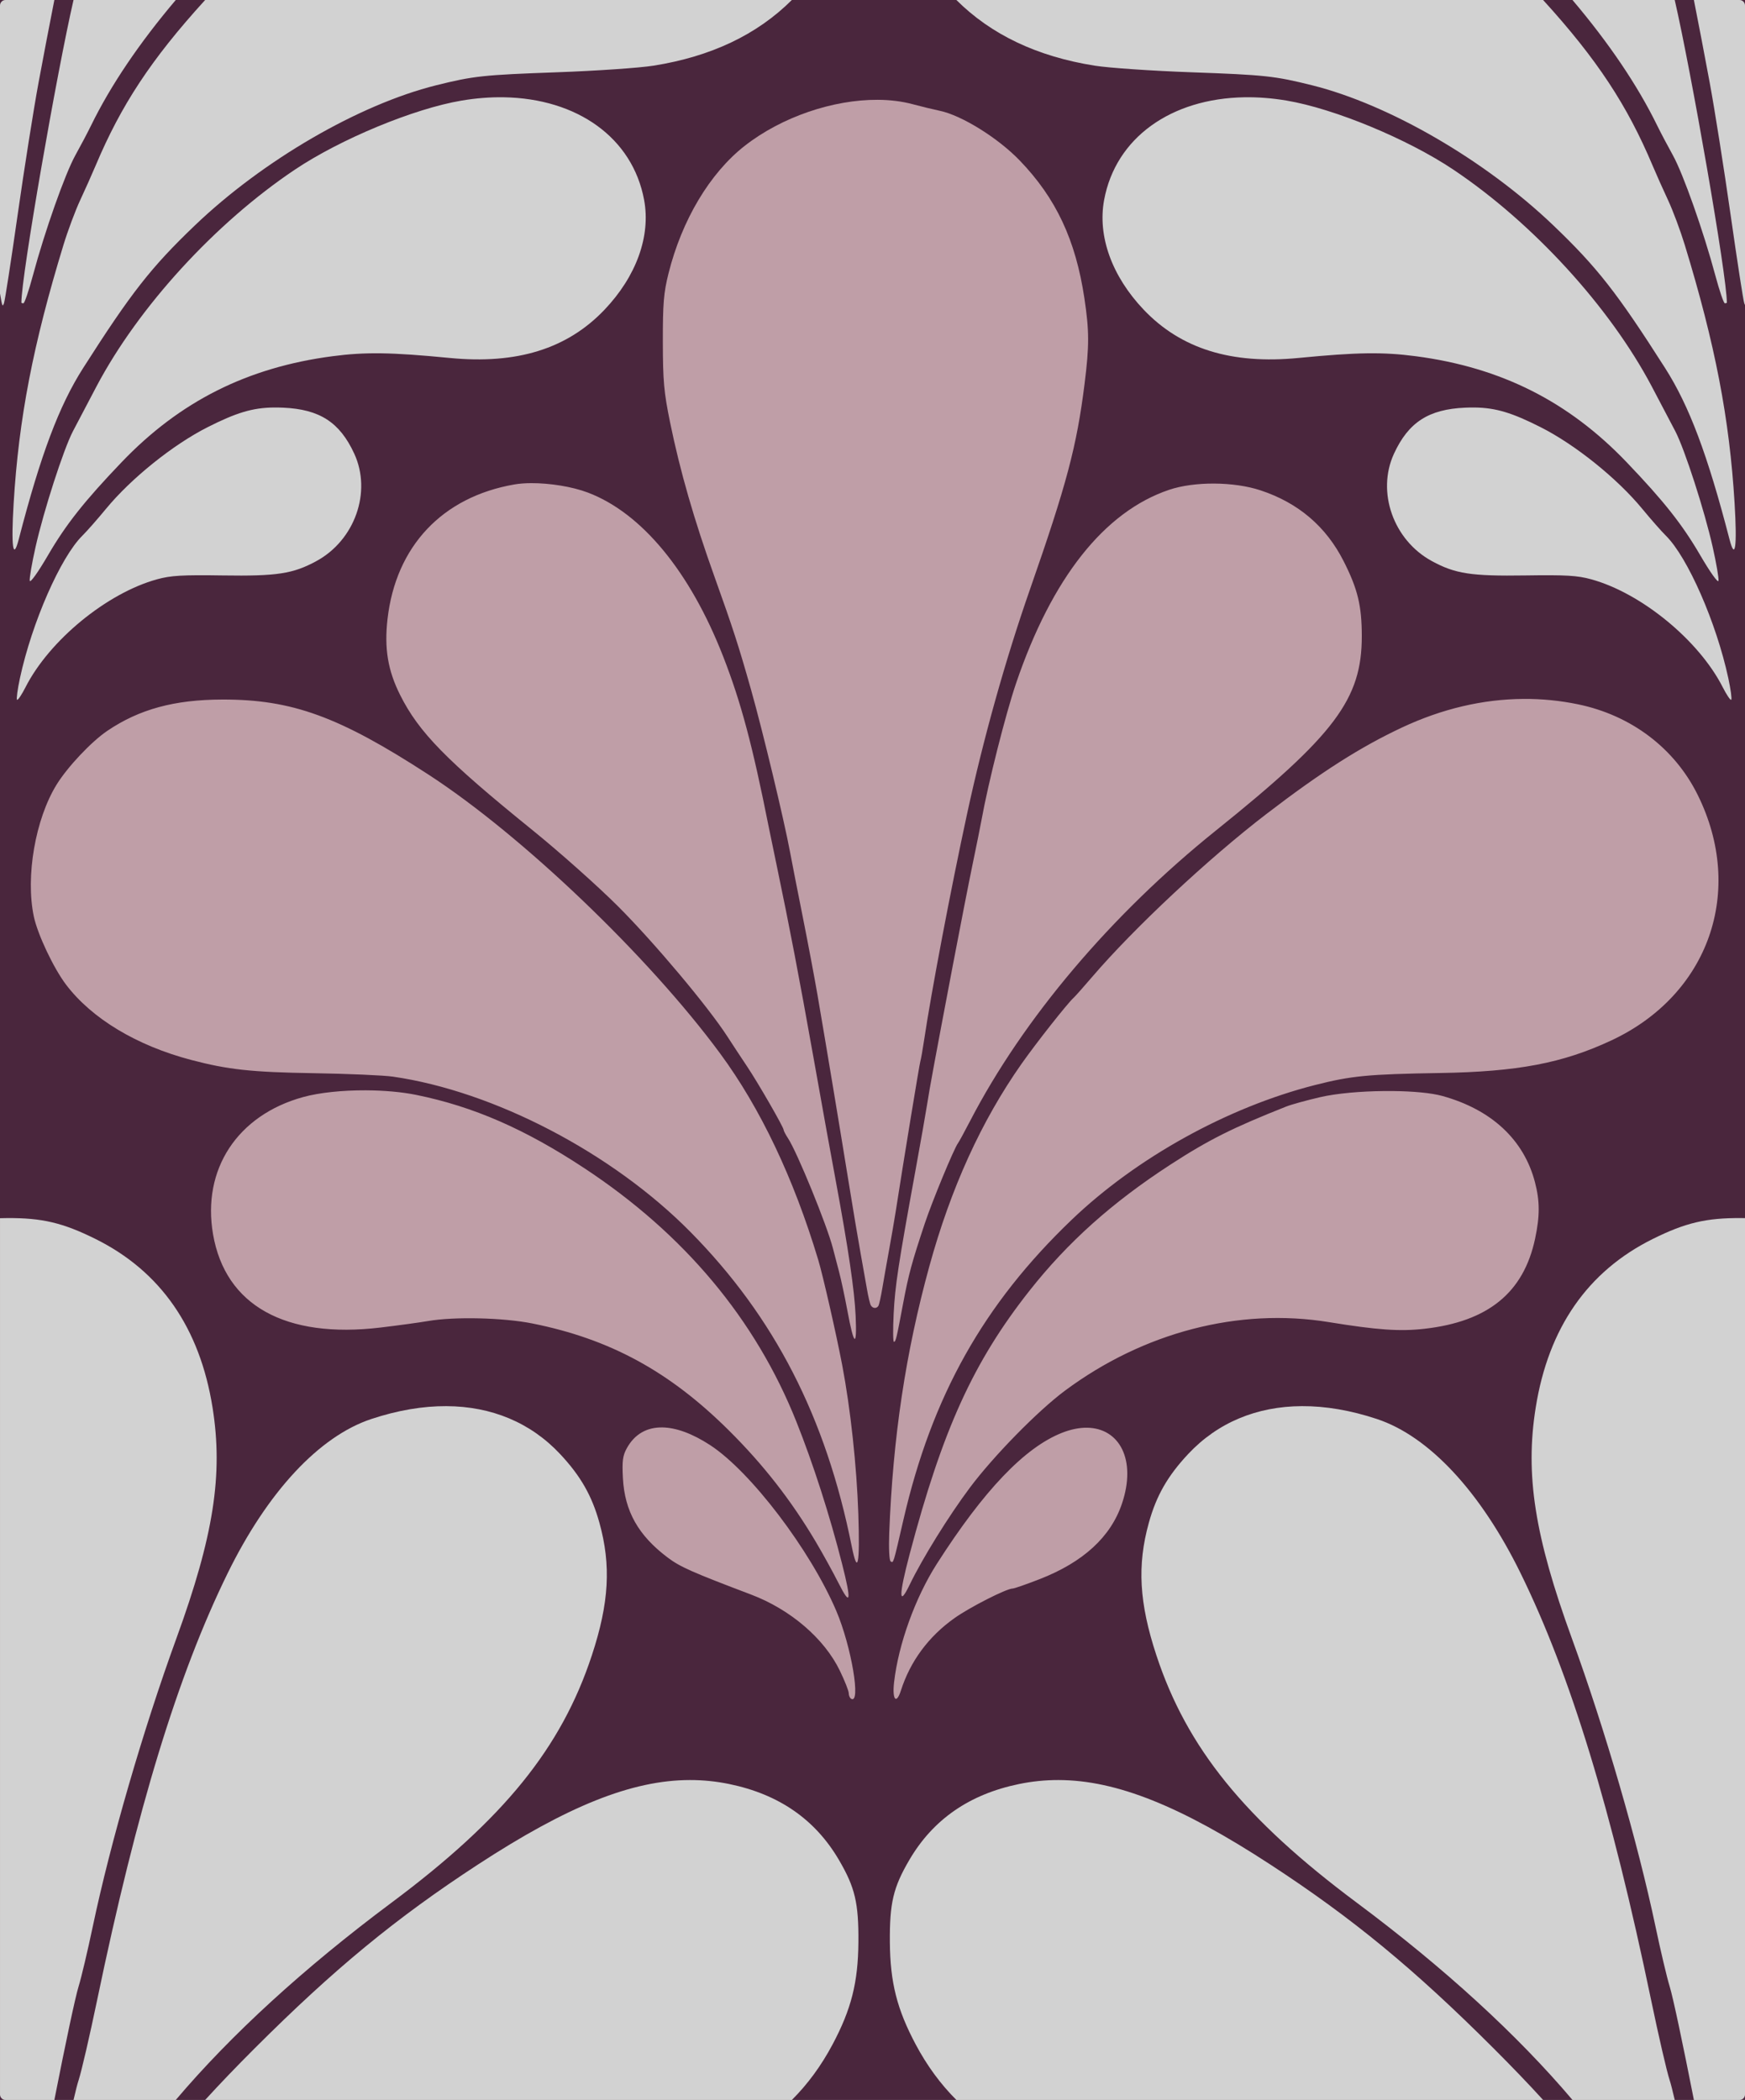
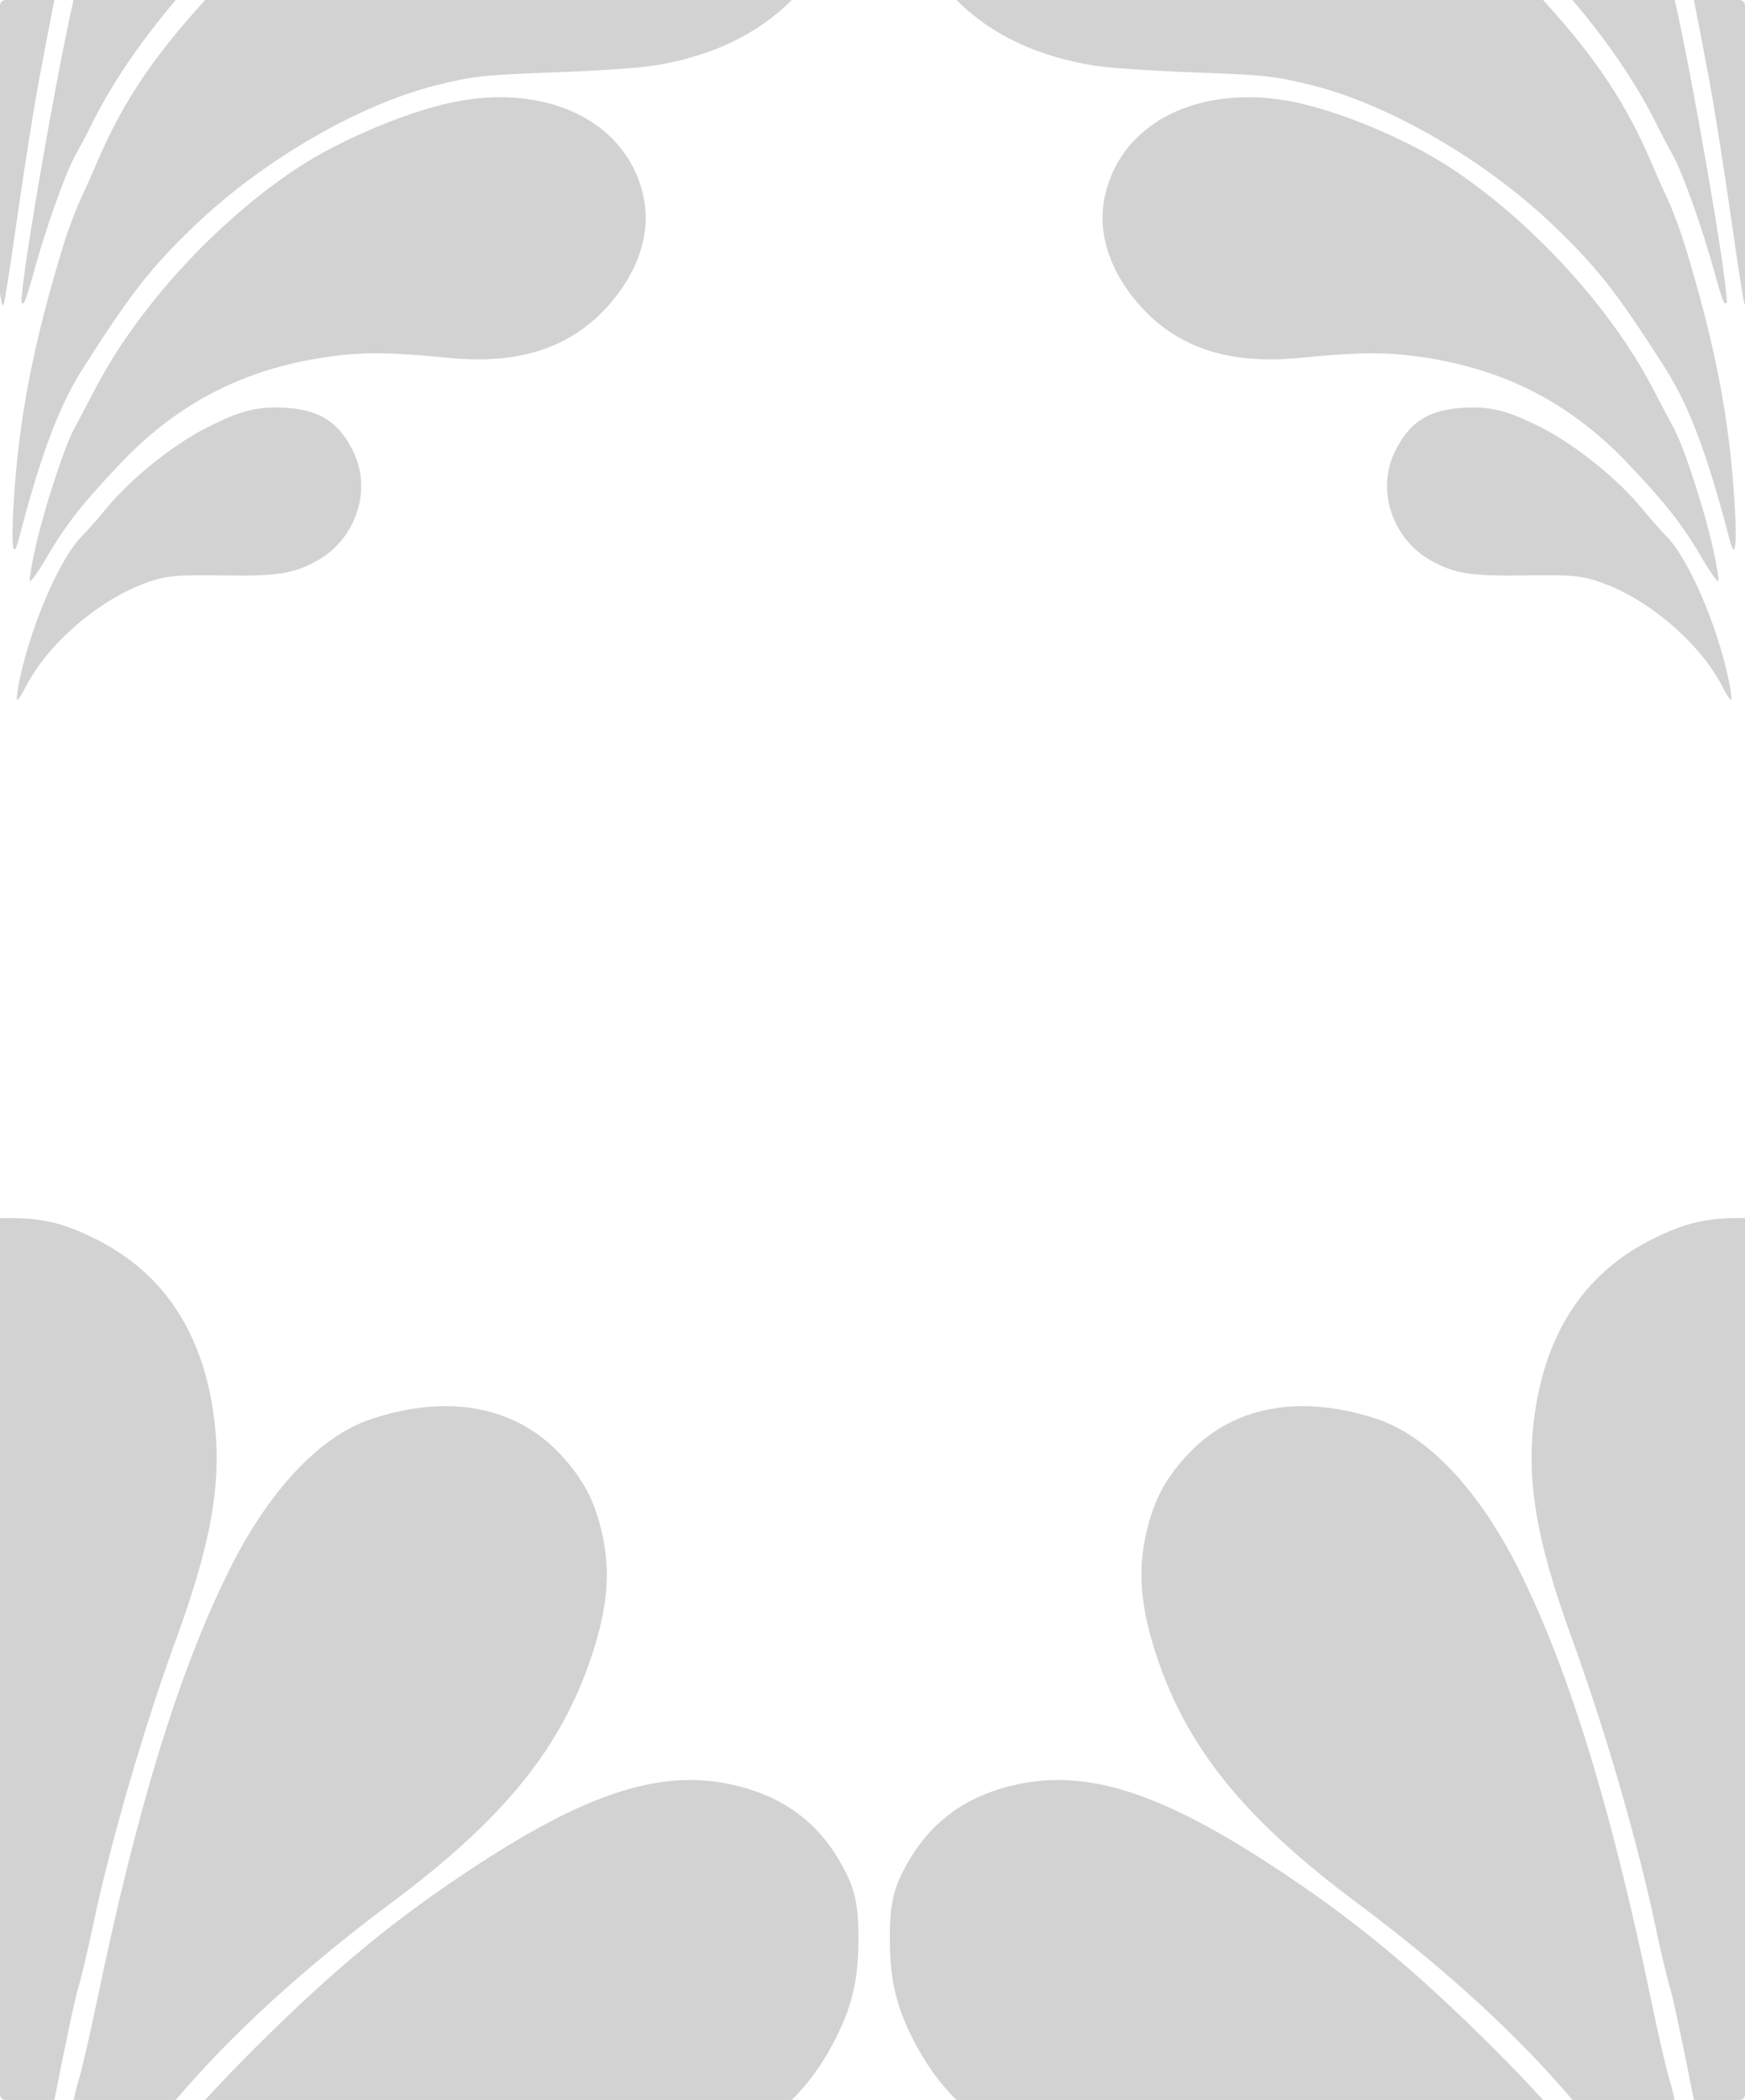
<svg xmlns="http://www.w3.org/2000/svg" xmlns:ns1="http://www.inkscape.org/namespaces/inkscape" xmlns:ns2="http://sodipodi.sourceforge.net/DTD/sodipodi-0.dtd" width="630" height="758" viewBox="0 0 630 758" id="svg2" version="1.1" ns1:version="0.91 r13725" ns2:docname="1920s1.svg">
  <defs id="defs4" />
  <ns2:namedview id="base" pagecolor="#9100dc" bordercolor="#23ffa5" borderopacity="1" ns1:pageopacity="1" ns1:pageshadow="2" ns1:zoom="0.7321899736147758" ns1:cx="315" ns1:cy="379" ns1:document-units="px" ns1:current-layer="svg2" showgrid="false" ns1:window-width="1366" ns1:window-height="705" ns1:window-x="-8" ns1:window-y="-8" ns1:window-maximized="1" fit-margin-top="0" fit-margin-left="0" fit-margin-right="0" fit-margin-bottom="0" units="px" borderlayer="true" ns1:showpageshadow="false" />
-   <path ns1:connector-curvature="0" id="path3428" d="m 0,0 630,0 0,758 -630,0 z" style="color:#000000;clip-rule:nonzero;display:inline;overflow:visible;visibility:visible;opacity:1;isolation:auto;mix-blend-mode:normal;color-interpolation:sRGB;color-interpolation-filters:linearRGB;solid-color:#000000;solid-opacity:1;fill:#4a263d;fill-opacity:1;fill-rule:nonzero;stroke:none;stroke-width:0.1;stroke-linecap:round;stroke-linejoin:round;stroke-miterlimit:4;stroke-dasharray:none;stroke-dashoffset:0;stroke-opacity:1;marker:none;color-rendering:auto;image-rendering:auto;shape-rendering:auto;text-rendering:auto;enable-background:accumulate" ns2:nodetypes="ccccc" />
  <path style="opacity:1;fill:#d2d2d2;fill-opacity:1;stroke:none" d="m 1.969,5.899864595448891e-5 c -1.091,0 -1.969,0.896 -1.969,2.01 l 0,103.92 c 0.864,5.376 0.986,4.62 1.432,3.547 0.321,-0.773 2.54,-15.117 4.929,-31.875 2.389,-16.758 5.792,-38.273 7.562,-47.813 1.889,-10.181 3.842,-20.344 5.701,-29.789 z m 24.574,0 c -5.906,25.59 -18.822,99.385 -18.822,109.236 0,0.132 0.329,0.24 0.733,0.24 0.403,0 1.949,-4.535 3.434,-10.078 4.243,-15.836 11.612,-36.688 15.323,-43.359 1.865,-3.352 4.423,-8.203 5.685,-10.781 7.119,-14.54 17.423,-29.746 30.56,-45.258 z m 47.521,0 c -19.632,21.537 -30.412,38.141 -39.466,59.602 -1.371,3.249 -3.913,8.944 -5.65,12.656 -1.736,3.712 -4.447,10.969 -6.024,16.125 -10.986,35.93 -16.146,62.673 -17.995,93.268 -0.952,15.747 -0.218,20.952 1.838,13.023 7.935,-30.605 14.539,-48.162 23.249,-61.82 17.344,-27.195 24.538,-36.375 40.369,-51.516 24.544,-23.473 59.177,-43.583 87.042,-50.543 13.489,-3.369 17.066,-3.755 43.696,-4.707 14.055,-0.503 29.711,-1.574 34.792,-2.379 20.766,-3.29 37.384,-11.167 49.97,-23.709 z m 271.223,0 c 12.586,12.542 29.204,20.419 49.97,23.709 5.08,0.805 20.737,1.876 34.792,2.379 26.63,0.952 30.207,1.338 43.696,4.707 27.865,6.96 62.498,27.07 87.042,50.543 15.832,15.14 23.025,24.321 40.369,51.516 8.711,13.658 15.315,31.216 23.249,61.82 2.056,7.928 2.789,2.723 1.838,-13.023 -1.849,-30.595 -7.01,-57.337 -17.995,-93.268 -1.576,-5.156 -4.287,-12.413 -6.024,-16.125 -1.736,-3.712 -4.279,-9.407 -5.65,-12.656 -9.054,-21.461 -19.834,-38.064 -39.466,-59.602 z m 222.428,0 c 13.137,15.512 23.441,30.717 30.56,45.258 1.262,2.578 3.82,7.43 5.685,10.781 3.712,6.671 11.081,27.523 15.323,43.359 1.485,5.543 3.031,10.078 3.434,10.078 0.403,0 0.733,-0.108 0.733,-0.24 0,-9.851 -12.916,-83.646 -18.822,-109.236 z m 43.833,0 c 1.859,9.445 3.812,19.608 5.701,29.789 1.77,9.539 5.173,31.055 7.562,47.813 2.389,16.758 4.607,31.102 4.929,31.875 0.1,0.241 0.183,0.473 0.261,0.633 l 0,-108.1 c 0,-1.113 -0.878,-2.01 -1.969,-2.01 z m -429.651,35.115 c -4.891,-0.081 -9.998,0.307 -15.263,1.195 -17.204,2.903 -43.675,13.866 -60.18,24.926 -28.717,19.241 -56.474,49.568 -71.617,78.246 -3.277,6.207 -7.107,13.49 -8.51,16.186 -3.405,6.541 -10.529,28.601 -13.496,41.789 -1.316,5.851 -2.256,11.335 -2.088,12.188 0.174,0.887 3.012,-3.091 6.633,-9.303 6.453,-11.068 13.156,-19.532 26.546,-33.521 21.004,-21.944 45.372,-34.193 76.06,-38.232 11.945,-1.572 21.228,-1.436 42.407,0.623 24.227,2.356 42.427,-3.311 55.839,-17.389 11.508,-12.079 16.739,-26.552 14.322,-39.629 -4.166,-22.541 -24.244,-36.638 -50.654,-37.078 z m 267.378,0 c -26.41,0.44 -46.488,14.537 -50.654,37.078 -2.417,13.077 2.814,27.55 14.322,39.629 13.413,14.078 31.612,19.745 55.839,17.389 21.178,-2.059 30.462,-2.195 42.406,-0.623 30.688,4.04 55.056,16.288 76.06,38.232 13.391,13.99 20.093,22.454 26.546,33.521 3.622,6.211 6.459,10.19 6.633,9.303 0.168,-0.852 -0.772,-6.337 -2.088,-12.188 -2.966,-13.188 -10.09,-35.248 -13.495,-41.789 -1.403,-2.696 -5.233,-9.979 -8.51,-16.186 -15.143,-28.678 -42.9,-59.005 -71.617,-78.246 -16.506,-11.059 -42.977,-22.022 -60.18,-24.926 -5.264,-0.888 -10.372,-1.277 -15.263,-1.195 z m -350.492,111.979 c -7.719,0.097 -13.587,1.929 -23.829,7.104 -12.479,6.305 -27.612,18.46 -36.672,29.453 -3.103,3.765 -6.942,8.128 -8.532,9.695 -7.872,7.763 -18.226,31.376 -22.544,51.416 -0.867,4.024 -1.346,7.545 -1.064,7.826 0.282,0.281 1.658,-1.746 3.058,-4.504 8.591,-16.93 29.375,-33.989 47.478,-38.973 5.011,-1.379 9.101,-1.621 23.77,-1.4 19.557,0.294 25.317,-0.588 33.758,-5.168 13.914,-7.55 20.063,-24.964 13.693,-38.779 -5.229,-11.341 -12.484,-16.033 -25.677,-16.609 -1.196,-0.052 -2.337,-0.074 -3.44,-0.06 z m 433.607,0 c -1.103,-0.014 -2.244,0.008 -3.44,0.06 -13.193,0.576 -20.448,5.269 -25.677,16.609 -6.369,13.816 -0.221,31.229 13.693,38.779 8.44,4.58 14.201,5.462 33.757,5.168 14.669,-0.22 18.76,0.021 23.771,1.4 18.103,4.983 38.887,22.043 47.478,38.973 1.4,2.758 2.776,4.785 3.058,4.504 0.282,-0.281 -0.197,-3.802 -1.064,-7.826 -4.318,-20.04 -14.672,-43.653 -22.544,-51.416 -1.589,-1.567 -5.428,-5.93 -8.531,-9.695 -9.06,-10.993 -24.194,-23.148 -36.672,-29.453 -10.242,-5.175 -16.11,-7.006 -23.829,-7.104 z m -529.84,292.58 c -0.867,0.005 -1.714,0.023 -2.549,0.049 l 0,316.268 c 0,1.113 0.878,2.01 1.969,2.01 l 17.655,0 c 4.017,-20.41 7.553,-37.123 8.755,-40.992 0.961,-3.094 3.258,-12.797 5.103,-21.562 6.424,-30.521 18.213,-71.142 30.214,-104.092 13.43,-36.876 16.904,-59.047 13.043,-83.26 -4.59,-28.784 -18.754,-49.199 -42.218,-60.854 -11.816,-5.869 -19.323,-7.646 -31.971,-7.566 z m 626.074,0 c -12.648,-0.08 -20.154,1.697 -31.971,7.566 -23.464,11.654 -37.628,32.07 -42.218,60.854 -3.861,24.213 -0.387,46.384 13.043,83.26 12.001,32.95 23.79,73.57 30.214,104.092 1.845,8.766 4.142,18.469 5.103,21.562 1.202,3.869 4.738,20.582 8.755,40.992 l 16.483,0 c 1.091,0 1.969,-0.896 1.969,-2.01 l 0,-316.293 c -0.458,-0.009 -0.91,-0.021 -1.377,-0.023 z m -467.438,67.889 c -8.521,-0.043 -17.632,1.495 -27.142,4.65 -18.809,6.24 -37.44,26.252 -51.888,55.732 -17.98,36.685 -32.727,84.937 -47.131,154.219 -2.627,12.633 -5.603,25.5 -6.614,28.594 -0.48,1.468 -1.128,4.041 -1.867,7.242 l 36.913,0 c 19.847,-23.435 46.176,-47.572 77.866,-71.191 40.55,-30.222 61.357,-55.904 72.362,-89.316 6.224,-18.897 6.993,-32.471 2.715,-47.861 -2.716,-9.77 -6.785,-16.881 -14.187,-24.783 -10.641,-11.36 -24.76,-17.204 -41.027,-17.285 z m 308.803,0 c -16.267,0.081 -30.386,5.925 -41.027,17.285 -7.401,7.902 -11.471,15.013 -14.187,24.783 -4.278,15.391 -3.508,28.965 2.715,47.861 11.005,33.413 31.811,59.094 72.362,89.316 31.69,23.619 58.019,47.756 77.866,71.191 l 36.913,0 c -0.739,-3.202 -1.387,-5.774 -1.867,-7.242 -1.011,-3.094 -3.987,-15.961 -6.614,-28.594 -14.405,-69.281 -29.152,-117.534 -47.132,-154.219 -14.448,-29.48 -33.079,-49.492 -51.888,-55.732 -9.509,-3.155 -18.621,-4.693 -27.142,-4.65 z m -220.965,134.959 c -21.015,0.046 -44.295,9.505 -76.483,30.506 -29.608,19.317 -51.928,37.694 -80.672,66.418 -6.679,6.674 -12.541,12.782 -17.803,18.555 l 211.821,0 c 5.721,-5.701 10.609,-12.365 14.675,-20.002 6.785,-12.742 9.234,-22.412 9.348,-36.928 0.111,-14.174 -1.218,-19.786 -7.033,-29.713 -8.566,-14.623 -21.691,-23.704 -39.583,-27.389 -4.69,-0.966 -9.42,-1.458 -14.269,-1.447 z m 133.128,0 c -4.849,-0.011 -9.579,0.481 -14.269,1.447 -17.893,3.685 -31.018,12.766 -39.583,27.389 -5.815,9.927 -7.144,15.539 -7.033,29.713 0.114,14.515 2.563,24.185 9.348,36.928 4.066,7.637 8.954,14.301 14.675,20.002 l 211.821,0 c -5.262,-5.773 -11.124,-11.88 -17.803,-18.555 -28.744,-28.724 -51.064,-47.101 -80.672,-66.418 -32.188,-21 -55.468,-30.46 -76.483,-30.506 z" id="path4148" ns1:connector-curvature="0" ns2:nodetypes="ssccsscscssssccccscsssssssscccsssssssscsccccsssscccssscsscssscscsssssssssssssssssssssscssscccssscccccccsssccccssccccssccsssscccssssccsscccsssscccssssssscsscccsssscssccscsccccsscccssc" />
-   <path ns1:connector-curvature="0" id="path4150" d="m 316.821,36.027 c -15.974,-0.073 -34.549,6.114 -47.986,16.639 -12.57,9.846 -22.671,26.77 -27.491,46.064 -1.736,6.949 -2.057,10.857 -2.037,24.664 0.02,14.151 0.379,18.146 2.611,29.062 3.578,17.496 8.678,35.214 16.056,55.781 6.622,18.461 8.717,24.936 13.194,40.781 4.226,14.956 11.918,46.978 14.075,58.594 0.67,3.609 2.739,14.156 4.596,23.438 1.857,9.281 4.246,21.938 5.309,28.125 2.995,17.432 8.062,47.869 11.235,67.5 1.584,9.797 3.532,21.398 4.331,25.781 0.799,4.383 1.832,10.19 2.294,12.904 0.462,2.715 1.097,5.351 1.412,5.859 0.697,1.125 2.059,1.201 2.709,0.152 0.263,-0.424 0.897,-3.272 1.41,-6.328 0.513,-3.056 1.627,-9.354 2.474,-13.994 0.847,-4.641 1.901,-10.758 2.343,-13.594 2.973,-19.096 8.571,-53.208 8.923,-54.375 0.234,-0.773 0.834,-4.148 1.334,-7.5 2.636,-17.674 9.605,-54.369 15.539,-81.826 5.868,-27.152 13.867,-55.704 22.646,-80.842 13.334,-38.177 16.937,-51.74 19.784,-74.484 1.704,-13.607 1.69,-18.968 -0.076,-30.744 -3.159,-21.066 -10.247,-36.158 -23.371,-49.768 -7.838,-8.128 -20.91,-16.258 -28.807,-17.914 -2.327,-0.488 -6.77,-1.568 -9.873,-2.4 -3.895,-1.044 -8.163,-1.556 -12.636,-1.576 z m -125.013,138.369 c -2.232,0.008 -4.315,0.161 -6.11,0.473 -26.023,4.518 -42.797,22.317 -45.792,48.588 -1.208,10.598 0.113,18.555 4.555,27.41 6.77,13.498 16.707,23.642 47.782,48.781 9.787,7.917 23.725,20.331 30.976,27.586 13.079,13.088 32.433,36.138 39.413,46.941 1.999,3.094 5.193,7.945 7.097,10.781 3.892,5.795 13.182,21.917 13.182,22.877 0,0.344 0.71,1.705 1.577,3.023 3.328,5.064 14.066,31.363 16.22,39.725 0.465,1.805 1.46,5.602 2.21,8.438 0.75,2.836 2.105,9.164 3.013,14.062 2.393,12.91 3.502,13.608 2.98,1.875 -0.408,-9.157 -2.625,-24.194 -7.262,-49.219 -2.3,-12.413 -3.587,-19.529 -7.965,-44.062 -5.324,-29.832 -8.506,-46.441 -13.196,-68.906 -1.345,-6.445 -2.655,-12.773 -2.911,-14.062 -5.9,-29.693 -10.043,-45.21 -16.471,-61.695 -11.96,-30.672 -29.432,-51.851 -48.846,-59.205 -5.706,-2.162 -13.755,-3.435 -20.452,-3.41 z m 246.577,0.152 c -5.904,-0.033 -11.743,0.717 -16.307,2.258 -23.413,7.906 -42.346,31.848 -55.256,69.869 -3.765,11.09 -10.006,35.763 -12.449,49.219 -0.421,2.32 -1.864,9.492 -3.205,15.938 -1.341,6.445 -4.562,22.898 -7.158,36.562 -6.824,35.917 -8.293,43.858 -9.278,50.156 -0.483,3.094 -2.379,13.852 -4.214,23.906 -6.229,34.142 -7.381,41.706 -7.881,51.797 -0.275,5.543 -0.236,10.078 0.086,10.078 0.682,0 0.906,-0.934 3.375,-14.062 1.935,-10.285 3.11,-14.611 7.762,-28.594 2.685,-8.069 10.556,-27.095 12.024,-29.062 0.385,-0.516 2.341,-4.102 4.347,-7.969 19.167,-36.959 50.945,-74.506 88.745,-104.854 42.985,-34.51 52.704,-47.459 52.676,-70.195 -0.013,-10.98 -1.469,-16.979 -6.551,-27.016 -6.345,-12.531 -16.371,-21.076 -30.02,-25.586 -4.824,-1.594 -10.793,-2.412 -16.697,-2.445 z m 111.588,77.732 c -14.593,0.101 -29.365,3.556 -43.737,10.289 -15.123,7.085 -29.262,16.102 -49.11,31.316 -20.799,15.943 -47.748,41.14 -62.809,58.727 -3.091,3.609 -6.089,6.984 -6.662,7.5 -2.243,2.018 -13.547,16.345 -18.861,23.906 -14.487,20.611 -25.498,44.792 -33.277,73.08 -8.548,31.081 -13.148,61.698 -14.479,96.361 -0.206,5.351 0.017,9.836 0.505,10.137 1.054,0.65 0.879,1.225 4.629,-15.047 10.28,-44.601 28.916,-77.811 60.764,-108.281 23.4,-22.388 56.31,-40.605 87.822,-48.611 13.166,-3.345 19.111,-3.916 45.114,-4.34 28.045,-0.457 44.282,-3.545 61.877,-11.766 35.194,-16.443 48.368,-53.895 31.172,-88.627 -8.356,-16.878 -24.008,-28.72 -43.212,-32.695 -6.506,-1.347 -13.102,-1.995 -19.735,-1.949 z m -469.701,0.225 c -17.274,0.035 -30.006,3.497 -41.523,11.295 -5.791,3.921 -14.367,13.017 -18.328,19.438 -7.657,12.411 -11.238,33.113 -8.222,47.531 1.35,6.453 7.144,18.714 11.652,24.656 9.293,12.249 25.477,21.988 45.137,27.164 13.353,3.516 21.778,4.43 44.195,4.791 12.412,0.2 25.318,0.76 28.68,1.246 36.582,5.285 79.238,27.542 107.367,56.02 30.383,30.76 48.946,66.918 58.274,113.514 2.153,10.754 2.99,6.624 2.376,-11.719 -0.578,-17.26 -2.815,-37.909 -5.814,-53.672 -2.099,-11.033 -6.948,-32.323 -8.647,-37.969 -8.9,-29.576 -20.894,-54.81 -35.425,-74.531 -25.839,-35.068 -71.544,-78.754 -105.375,-100.719 -32.235,-20.929 -49.187,-27.096 -74.348,-27.045 z m 51.77,141.057 c -8.322,-0.033 -16.654,0.796 -22.621,2.439 -23.718,6.533 -36.549,26.086 -32.504,49.531 4.434,25.698 26.108,37.761 60.474,33.656 6.338,-0.757 14.062,-1.814 17.165,-2.348 9.514,-1.637 27.129,-1.225 37.648,0.881 27.994,5.605 49.438,17.269 70.894,38.557 12.447,12.349 22.508,25.229 31.368,40.156 2.574,4.337 6.294,11.087 8.267,15 4.369,8.667 4.742,6.648 1.283,-6.947 -4.491,-17.653 -10.426,-36.11 -16.518,-51.369 -14.73,-36.897 -40.41,-67.609 -76.391,-91.357 -21.524,-14.207 -40.137,-22.332 -60.782,-26.537 -5.344,-1.089 -11.811,-1.636 -18.283,-1.662 z m 367.647,0.262 c -8.39,0.082 -17.117,0.828 -23.071,2.209 -4.913,1.139 -10.414,2.658 -12.224,3.375 -19.314,7.65 -28.056,12.033 -41.844,20.98 -21.034,13.649 -37.074,28.003 -50.918,45.564 -20.24,25.674 -31.334,50.07 -43.229,95.059 -3.969,15 -3.968,19.266 0,11.039 4.556,-9.448 14.154,-24.921 21.749,-35.061 8.609,-11.494 24.541,-27.74 34.341,-35.021 28.386,-21.088 62.758,-30.018 95.225,-24.74 17.576,2.857 25.626,3.419 34.543,2.412 22.989,-2.596 35.813,-13.034 39.954,-32.518 1.749,-8.231 1.735,-13.574 -0.053,-20.416 -4.002,-15.32 -15.674,-26.181 -33.424,-31.104 -4.031,-1.118 -10.699,-1.705 -17.923,-1.779 l 0,0 c -1.032,-0.011 -2.075,-0.01 -3.123,0 z m -260.515,121.42 c -5.614,-0.101 -10.074,2.414 -12.884,7.525 -1.478,2.689 -1.732,4.635 -1.401,10.781 0.645,11.966 5.561,20.684 16.162,28.664 4.485,3.376 8.771,5.278 30.106,13.359 14.201,5.379 26.412,15.841 32.036,27.449 1.775,3.663 3.226,7.331 3.226,8.148 0,0.818 0.379,1.719 0.842,2.004 3.694,2.276 0.119,-18.934 -5.348,-31.732 -9.401,-22.009 -30.935,-50.299 -45.529,-59.811 -6.405,-4.175 -12.256,-6.3 -17.21,-6.389 z m 153.235,0.105 c -2.714,-0.026 -5.724,0.552 -8.957,1.822 -13.474,5.295 -28.247,20.752 -45.225,47.316 -7.793,12.192 -13.879,29.051 -15.439,42.768 -0.718,6.317 0.812,8.137 2.474,2.943 3.378,-10.554 9.955,-19.453 19.275,-26.084 5.579,-3.969 18.856,-10.721 21.081,-10.721 0.562,0 4.928,-1.519 9.701,-3.375 15.748,-6.124 25.71,-15.263 29.755,-27.299 5.306,-15.784 -0.904,-27.257 -12.665,-27.371 z" style="opacity:1;fill:#bf9ea7;fill-opacity:1;fill-rule:evenodd;stroke:none;stroke-width:1.4;stroke-linecap:round;stroke-linejoin:round;stroke-miterlimit:4;stroke-dasharray:none;stroke-dashoffset:0;stroke-opacity:1" ns2:nodetypes="csscssscsscssccccscsssccssscccsssssscssccccssccssccsscsscssssccsscccccsssccssccssssssssssscsssssssscssssssssssssssssscscsscsssssccsccccscscscscsssssssssssss" />
</svg>